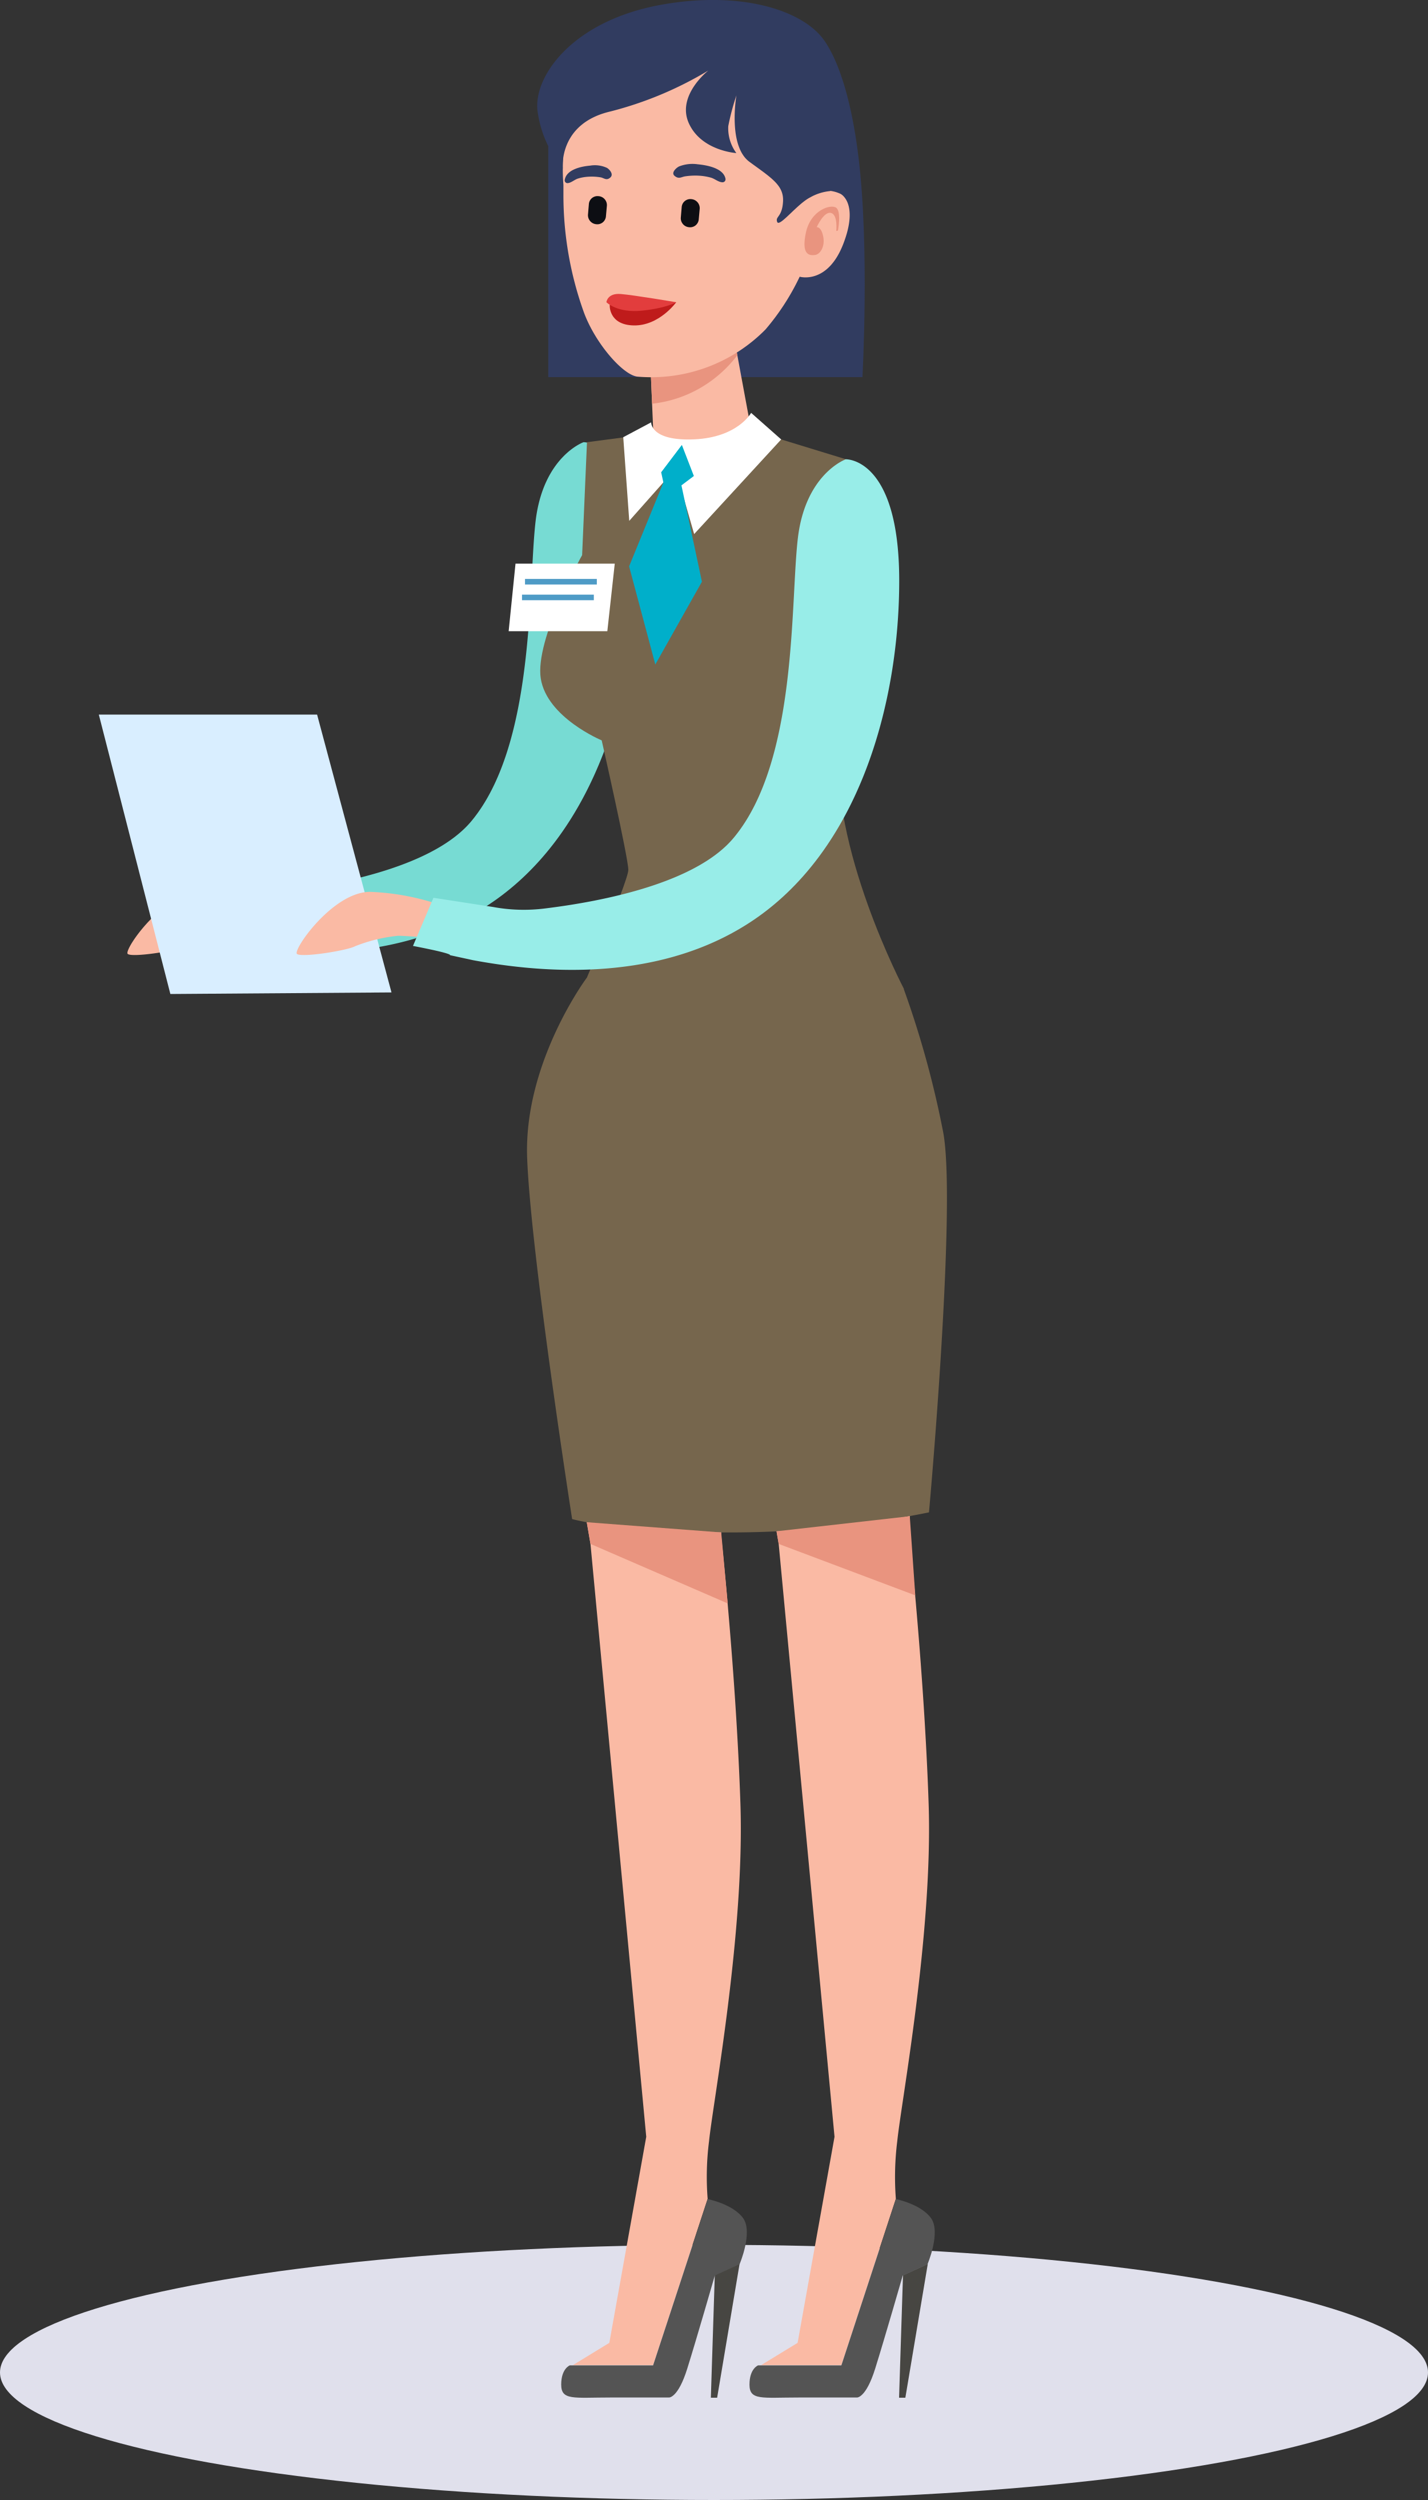
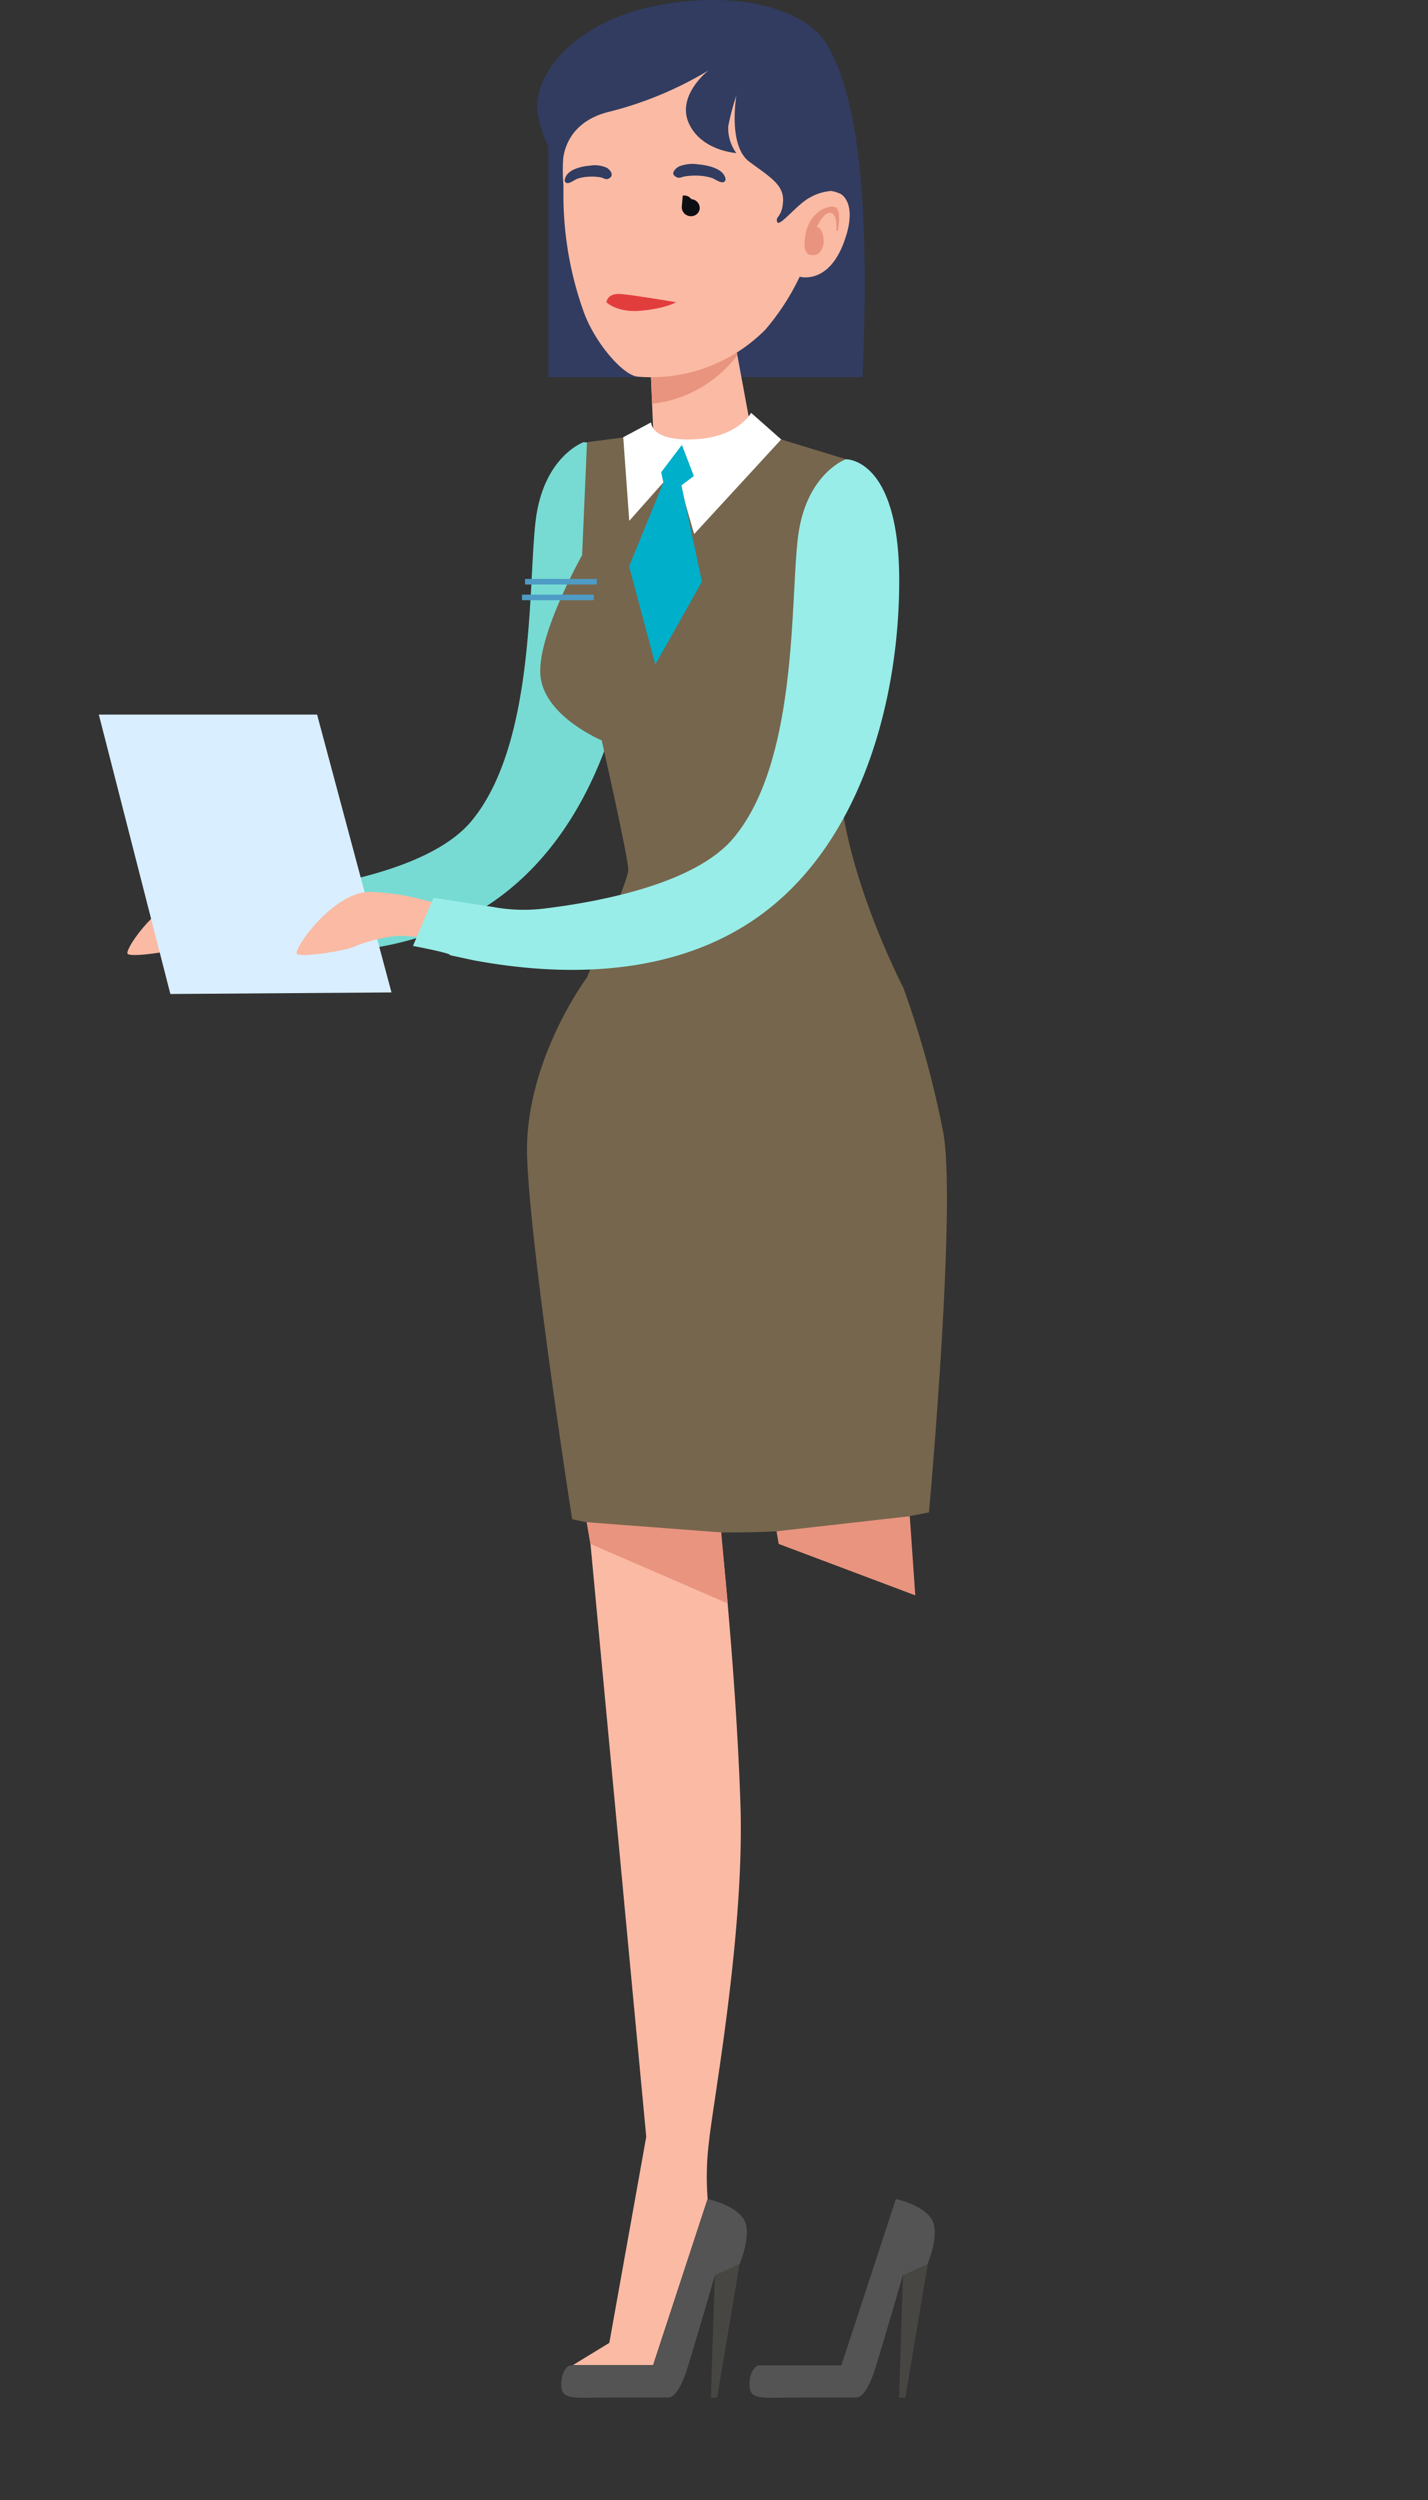
<svg xmlns="http://www.w3.org/2000/svg" viewBox="0 0 200 350">
  <rect x="0" y="0" width="200" height="350" fill="#333333" stroke="none" />
  <defs>
    <style>.cls-1{fill:#e0e0ec;}.cls-2{fill:#313c60;}.cls-3{fill:#77dbd3;}.cls-4{fill:#fabaa4;}.cls-5{fill:#545454;}.cls-6{fill:#474642;}.cls-7{fill:#76664d;}.cls-8{fill:#fff;}.cls-9{fill:#e9947f;}.cls-10{fill:#4e9bc6;}.cls-11{fill:#00afca;}.cls-12{fill:#0d0e13;fill-rule:evenodd;}.cls-13{fill:#d9eeff;}.cls-14{fill:#98ede8;}.cls-15{fill:#bf1b1b;}.cls-16{fill:#e23d3d;}</style>
  </defs>
  <g id="svg">
-     <ellipse class="cls-1" cx="100" cy="332.14" rx="100" ry="17.86" />
    <path class="cls-2" d="M76.79,20.49V52.8h44s1-18.08-.55-30.78-4.82-16.31-4.82-16.31Z" />
    <path class="cls-3" d="M21.15,130.25c5.83,1.12,5.11,1.07,5.11,1.07l3.28.72c8.3,1.53,25,3.51,38.48-5.11,15.66-10,21.24-31.16,21.18-48.23s-7.48-16.79-7.48-16.79-5.62,2-6.7,11,0,31.22-9,42.05c-5.2,6.24-18,8.85-26.55,9.89a23.68,23.68,0,0,1-7.13-.22L25,123.44Z" />
-     <path class="cls-4" d="M128.12,177.1s-3.61,2.13-13.67,1.88-12.19-2.52-12.19-2.52l6.8,39.69,7.82,83L111.71,328l-5.1,3.11h11.23l7.63-23.28a40.36,40.36,0,0,1,.2-8.09c.54-5.38,5-29.1,4.39-47.23S127.37,215,127.37,215Z" />
    <path class="cls-5" d="M125.47,307.87l-7.63,23.28H106.18s-1.21.44-1.21,2.69,1.7,1.81,6.93,1.81H120s1.26.16,2.58-4.06,3.85-13,3.85-13l3.47-1.59s1.92-4.5.49-6.47S125.47,307.87,125.47,307.87Z" />
    <polygon class="cls-6" points="129.94 316.96 126.8 335.68 125.92 335.68 126.47 318.55 129.94 316.96" />
    <path class="cls-4" d="M101.75,177.1s-3.61,2.13-13.66,1.88-12.2-2.52-12.2-2.52l6.81,39.69,7.81,83L85.34,328l-5.09,3.11H91.47l7.64-23.28a39.39,39.39,0,0,1,.2-8.09c.54-5.38,5-29.1,4.39-47.23S101,215,101,215Z" />
    <path class="cls-5" d="M99.11,307.87l-7.64,23.28H79.81s-1.21.44-1.21,2.69,1.71,1.81,6.93,1.81h8.14s1.27.16,2.59-4.06,3.85-13,3.85-13l3.47-1.59s1.92-4.5.49-6.47S99.11,307.87,99.11,307.87Z" />
    <polygon class="cls-6" points="103.58 316.96 100.44 335.68 99.56 335.68 100.11 318.55 103.58 316.96" />
    <path class="cls-7" d="M126.57,138.44a134.54,134.54,0,0,1,5.54,20.13c1.88,10.31-2,53.16-2,53.16a138.72,138.72,0,0,1-27.85,2.81c-15.58,0-22.13-1.87-22.13-1.87s-5.81-37.24-6.3-50.58,8.32-25.16,8.32-25.16Z" />
    <path class="cls-7" d="M82.21,61.91l-.68,15.81S74.87,89.53,75.74,95s8.53,8.65,8.53,8.65S88,120.1,88,121.78s-7.37,18.77-7.37,18.77,1.7,4.84,20.67,4.42,25.3-6.53,25.3-6.53-10.54-20-9.06-34.78.95-39.36.95-39.36l-13.78-4.22L89.09,61Z" />
    <path class="cls-4" d="M102.86,47.53l2.26,12.2a6,6,0,0,1-5.71,4.69,9.25,9.25,0,0,1-7.89-3.36l-.68-16Z" />
    <path class="cls-8" d="M91.2,59.13s-.13,2.64,6,2.38,8-3.71,8-3.71l4.21,3.72L97.22,74.77l-2.63-9.13-6.46,7.28-.84-11.71Z" />
    <polygon class="cls-9" points="82.7 216.15 101.92 224.48 101.01 214.54 82.18 213.11 82.7 216.15" />
    <polygon class="cls-9" points="109.06 216.15 128.19 223.35 127.42 212.27 108.76 214.38 109.06 216.15" />
    <path class="cls-9" d="M103.27,49.73l-.41-2.2h0L91.15,52.28l.18,4.24A17.17,17.17,0,0,0,98,54.36,17.53,17.53,0,0,0,103.27,49.73Z" />
-     <polygon class="cls-8" points="72.2 78.91 86.1 78.91 85.06 88.37 71.24 88.37 72.2 78.91" />
    <rect class="cls-10" x="73.53" y="81.05" width="10.06" height="0.78" />
    <rect class="cls-10" x="73.11" y="83.25" width="10.06" height="0.78" />
    <polygon class="cls-11" points="97.18 66.64 95.44 67.95 98.31 81.44 91.78 93.03 88.11 79.29 92.91 67.55 92.6 66.12 95.5 62.29 97.18 66.64" />
    <path class="cls-4" d="M78.91,25.85v1.42a48.54,48.54,0,0,0,2.83,16.36c1.58,4.4,5.55,8.94,7.57,9.1a22.46,22.46,0,0,0,17.9-6.6A33.26,33.26,0,0,0,112,38.74s3.89,1.15,6.11-4.6-.39-7-.39-7A4.74,4.74,0,0,0,114,27a5.6,5.6,0,0,0-2.36,1.35s3.43-11.92,1.54-17.93S98.71-.74,88,4.93,78.91,25.85,78.91,25.85Z" />
    <path class="cls-9" d="M117.36,32.28s.5-2.63-.24-3.19-3.57.3-4.25,3.48.53,3.22,1.27,3.13,1.45-1.21,1.15-2.62-.91-1.27-.91-1.27,1-2.25,2-2,.74,2.53.74,2.53Z" />
    <path class="cls-2" d="M97.72,23a5.14,5.14,0,0,0-2.61.3c-.34.16-1.2.87-.61,1.34s.92.13,1.45.05a9.42,9.42,0,0,1,2-.09,7.8,7.8,0,0,1,1.65.28c.53.16,1,.61,1.57.64a.42.42,0,0,0,.44-.49C101.32,23.49,98.87,23.11,97.72,23Z" />
    <path class="cls-2" d="M82.64,23.19A4,4,0,0,1,85,23.5c.3.16,1,.87.49,1.34s-.83.13-1.3,0a7.58,7.58,0,0,0-1.78-.1,6,6,0,0,0-1.5.27c-.48.16-.94.61-1.43.63a.39.39,0,0,1-.38-.49C79.38,23.65,81.6,23.28,82.64,23.19Z" />
    <path class="cls-2" d="M99.21,9.87s-4.48,3.48-2.74,7.37,6.66,4.19,6.66,4.19A5.83,5.83,0,0,1,102,17.65a34.11,34.11,0,0,1,1.14-4.3s-1.24,7.06,1.83,9.31,4.81,3.27,4.7,5.52-1.12,2.09-.82,2.89,2.81-2.52,4.61-3.43a6.93,6.93,0,0,1,2.82-.89s1.69-14.32,0-19.44S105.19-1.59,92.64.66s-18,10.12-17.35,14.94a16,16,0,0,0,3.53,8s-.68-6.3,6.69-8A51,51,0,0,0,99.21,9.87Z" />
-     <path class="cls-12" d="M83.8,27.46h0A1.26,1.26,0,0,1,85,28.78l-.14,1.55a1.21,1.21,0,0,1-1.36,1.06h0a1.27,1.27,0,0,1-1.15-1.33l.13-1.55A1.21,1.21,0,0,1,83.8,27.46Z" />
-     <path class="cls-12" d="M96.82,27.88h0A1.27,1.27,0,0,1,98,29.2l-.14,1.55a1.21,1.21,0,0,1-1.36,1.06h0a1.26,1.26,0,0,1-1.15-1.32l.13-1.55A1.21,1.21,0,0,1,96.82,27.88Z" />
+     <path class="cls-12" d="M96.82,27.88h0A1.27,1.27,0,0,1,98,29.2a1.21,1.21,0,0,1-1.36,1.06h0a1.26,1.26,0,0,1-1.15-1.32l.13-1.55A1.21,1.21,0,0,1,96.82,27.88Z" />
    <path class="cls-4" d="M38.45,126.86a34.36,34.36,0,0,0-10.25-2c-5.24-.08-10.93,8.15-10.31,8.69s7-.46,8.15-1.08A22.33,22.33,0,0,1,32,131c1.08,0,4.06.25,4.06.25Z" />
    <polygon class="cls-13" points="54.83 138.94 44.41 100.04 13.84 100.04 23.86 139.16 54.83 138.94" />
    <path class="cls-4" d="M62.16,126.86a34.46,34.46,0,0,0-10.26-2c-5.23-.08-10.93,8.15-10.31,8.69s7-.46,8.15-1.08a22.33,22.33,0,0,1,6-1.46c1.08,0,4.06.25,4.06.25Z" />
    <path class="cls-14" d="M57.84,132.43c5.83,1.12,5.16,1.29,5.16,1.29l3.27.71c8.31,1.54,25,3.51,38.48-5.11,15.67-10,21.24-31.15,21.19-48.22s-7.48-16.8-7.48-16.8-5.63,2-6.71,11,0,31.22-9,42c-5.2,6.25-18,8.86-26.55,9.9a23.67,23.67,0,0,1-7.13-.22l-8.36-1.29Z" />
-     <path class="cls-15" d="M85.39,42.67s-.2,2.82,3.37,2.89,5.95-3.25,5.95-3.25l-5.84.58Z" />
    <path class="cls-16" d="M84.93,42.31s1.5,1.55,5,1.18,4.76-1.18,4.76-1.18-5.88-1-7.76-1.15S84.93,42.31,84.93,42.31Z" />
  </g>
</svg>